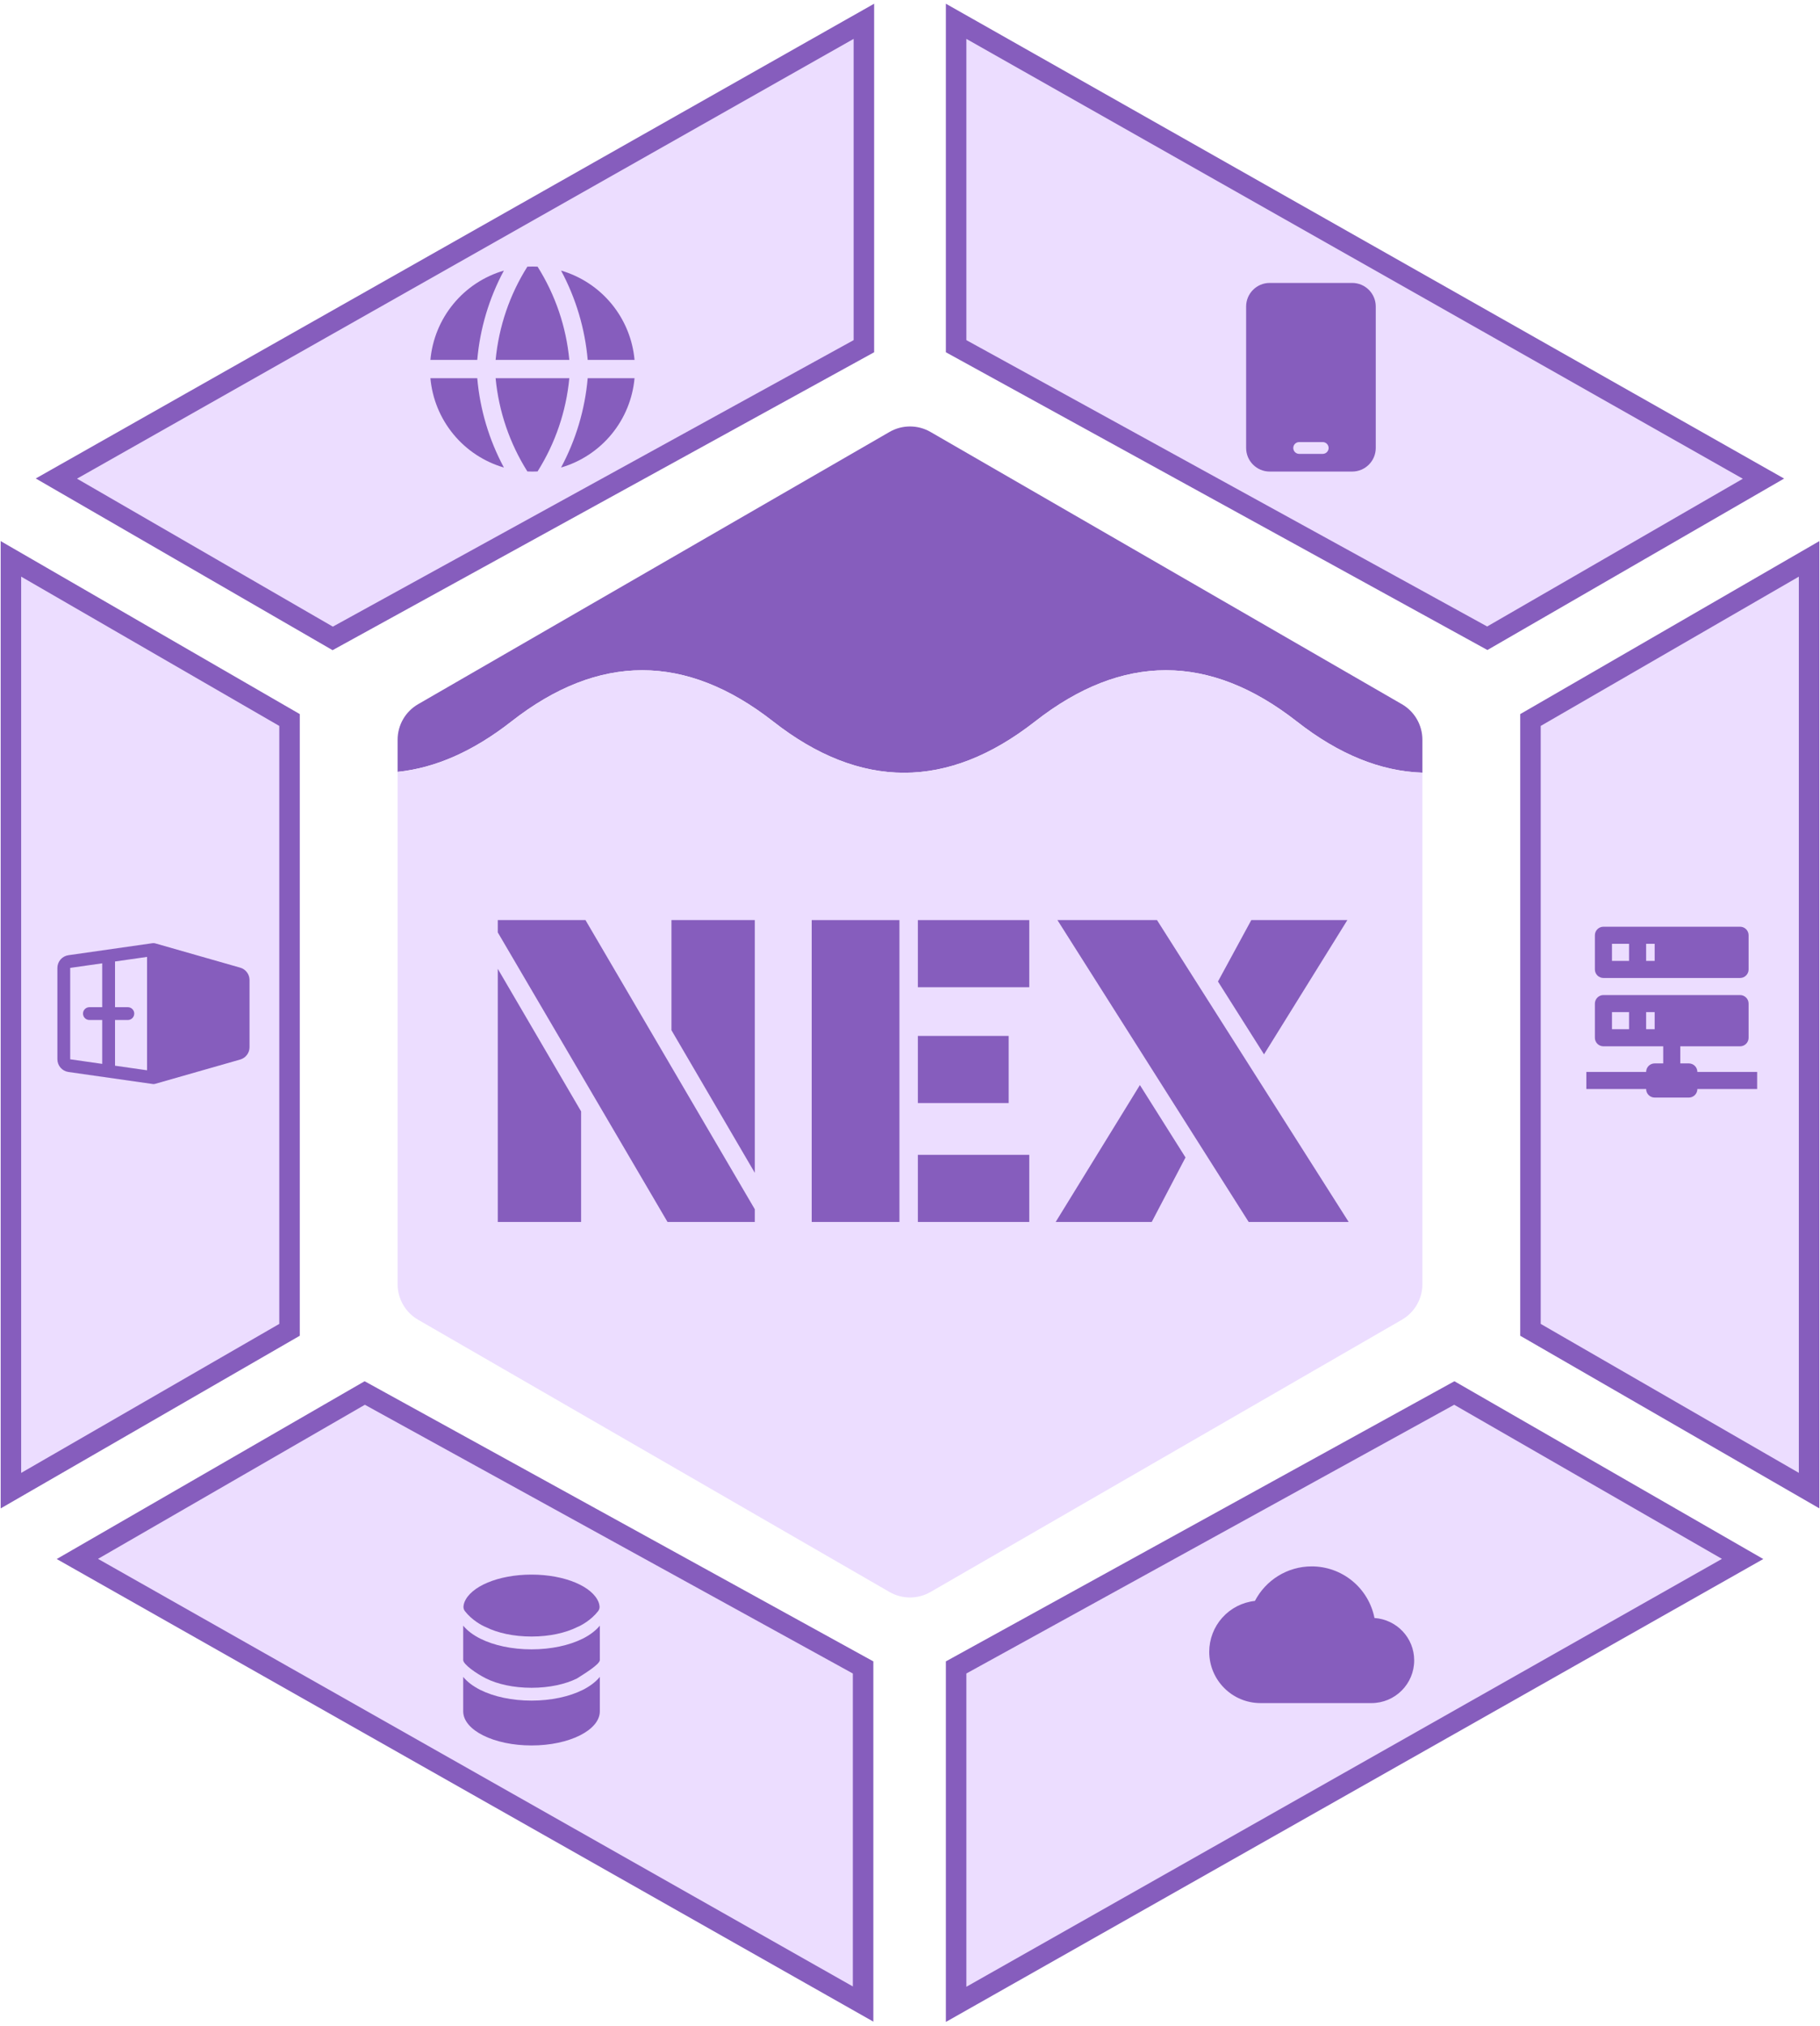
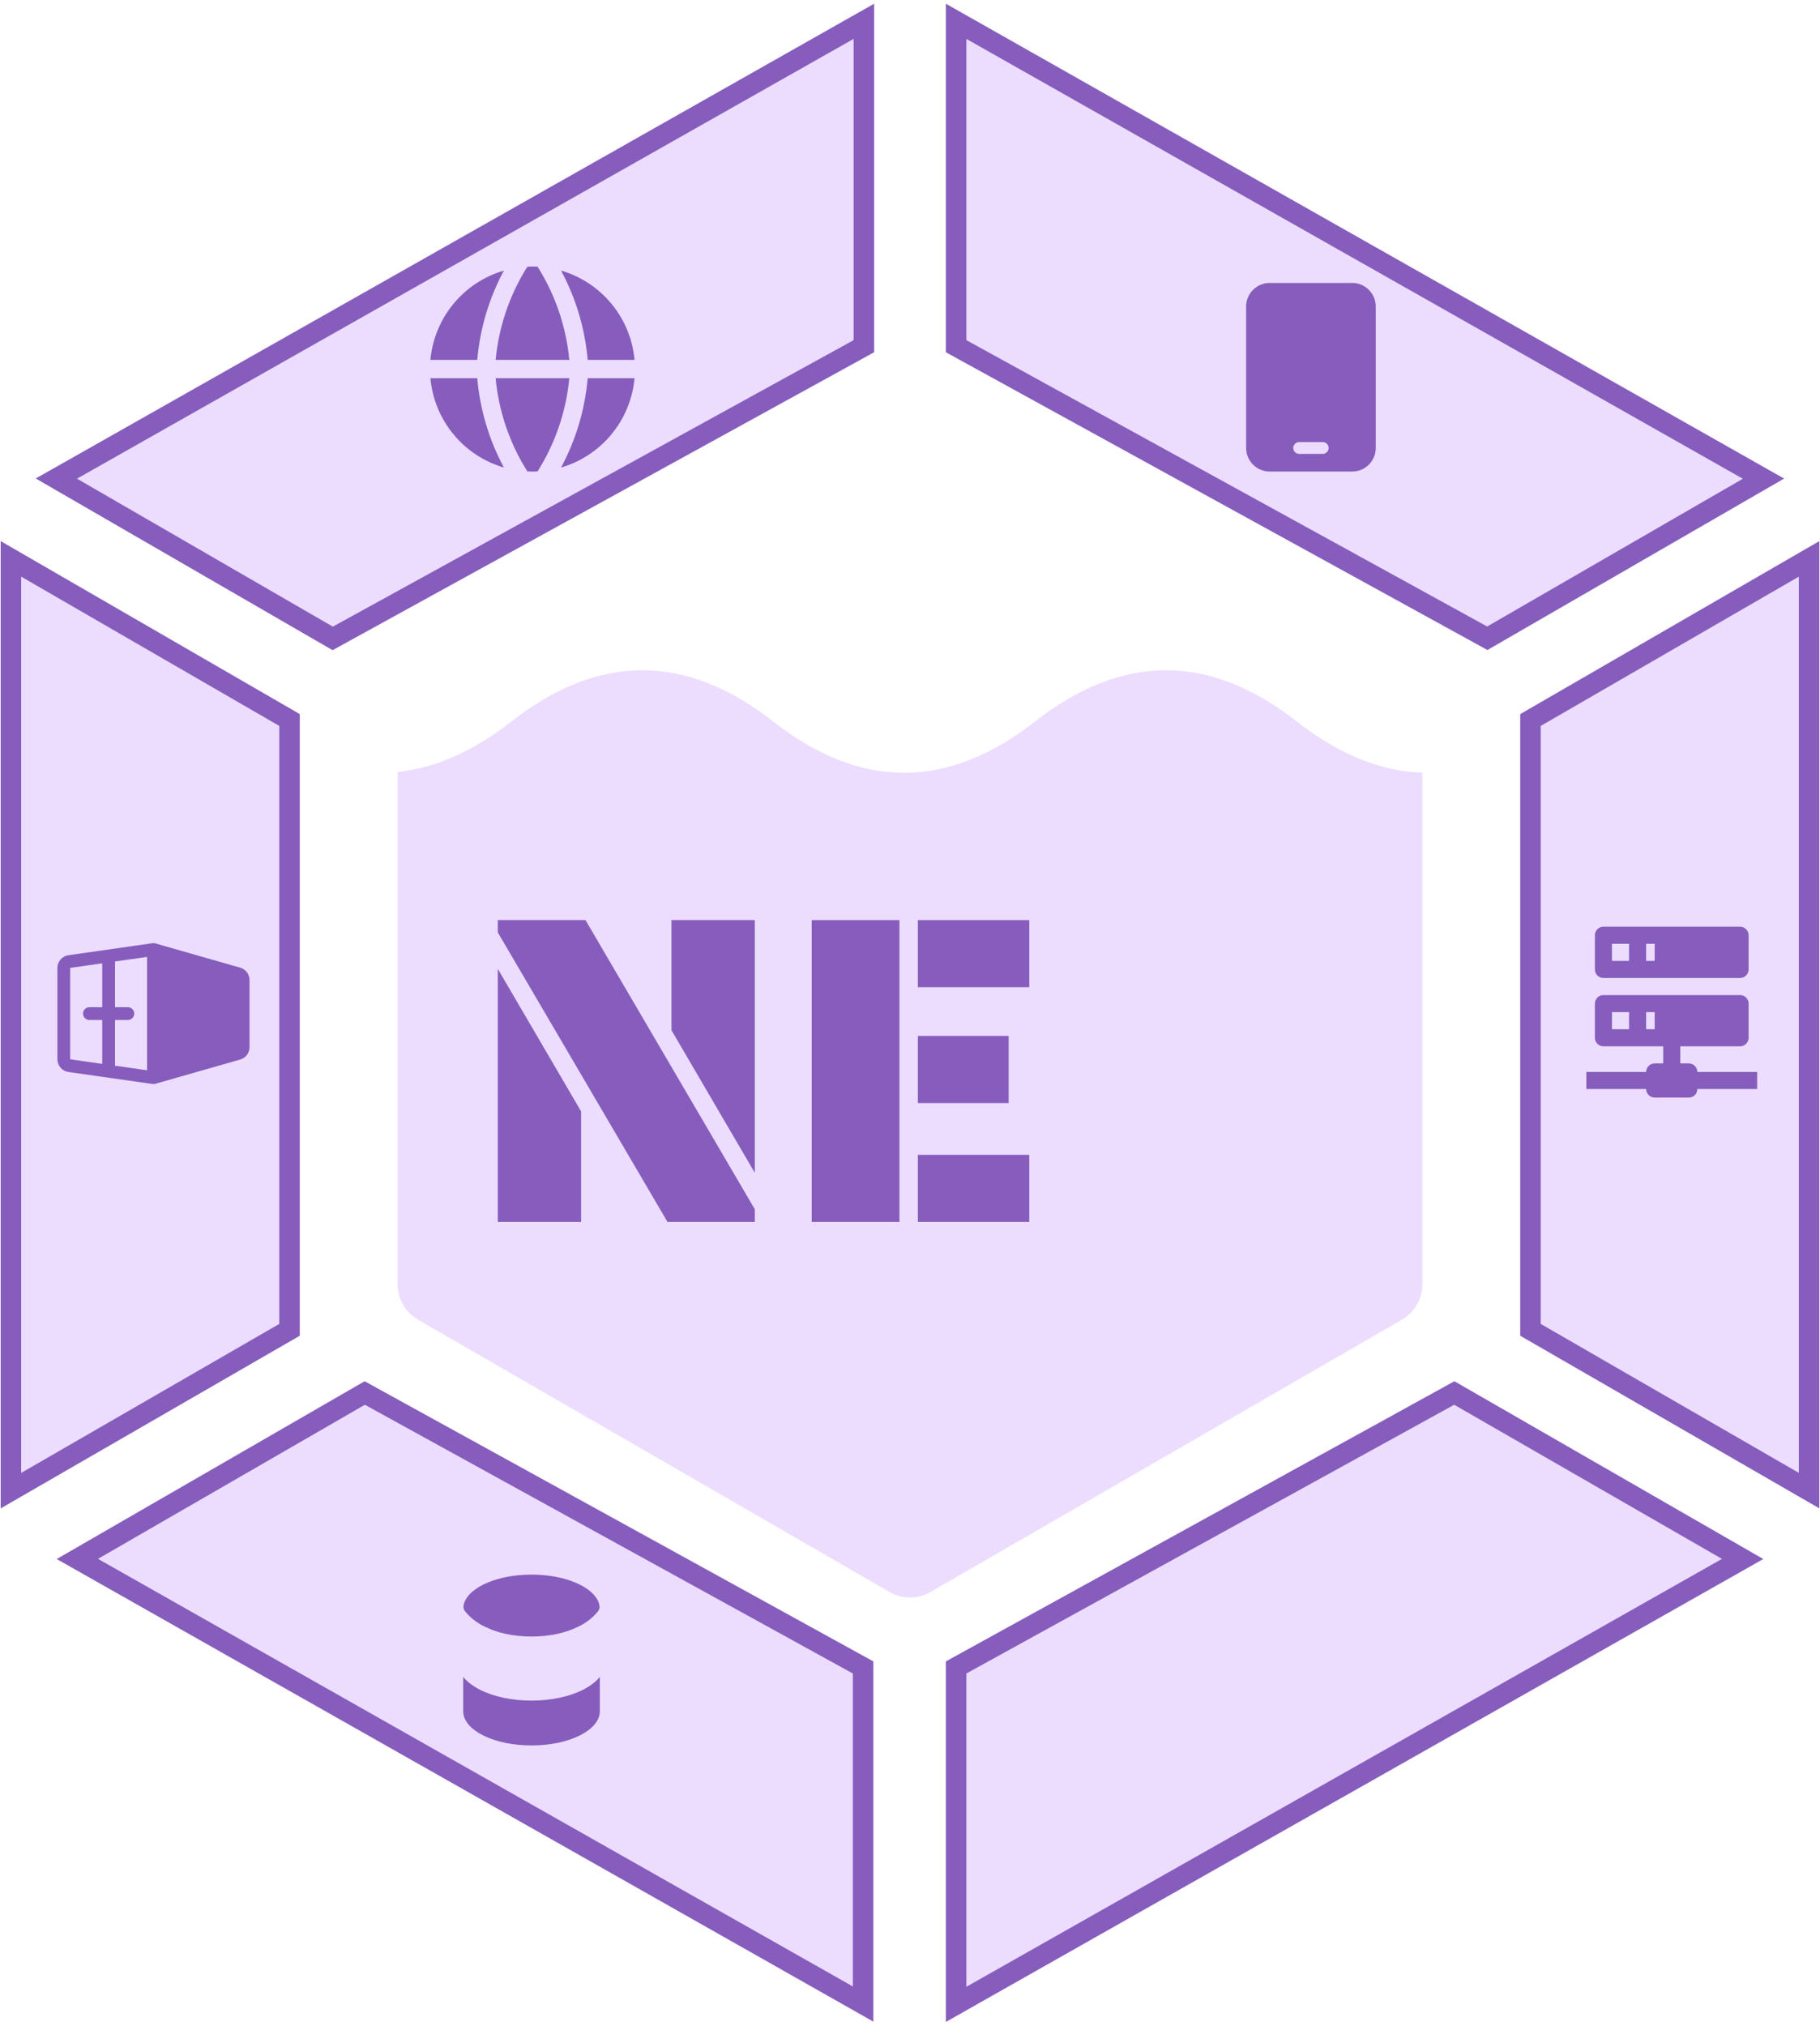
<svg xmlns="http://www.w3.org/2000/svg" width="444" height="494" viewBox="0 0 444 494" fill="none">
  <path d="M441.336 363.515L373.367 324.306V175.591L441.336 136.294V363.515ZM81.166 155.689L13.753 116.71L210.75 5.194V84.428L81.166 155.689ZM233.25 5.195L430.207 116.731L362.834 155.651L233.25 84.428V5.195ZM354.786 339.713L425.121 380.185L233.25 488.806V406.641L354.786 339.713ZM210.555 406.642V488.727L18.873 380.182L88.982 339.714L210.555 406.642ZM2.664 363.53V136.294L70.633 175.591V324.306L2.664 363.53Z" fill="#ECDDFF" stroke="#865DBD" stroke-width="5" />
  <path d="M309.75 69C306.579 69 304 71.579 304 74.75V109.25C304 112.421 306.579 115 309.75 115H329.875C333.046 115 335.625 112.421 335.625 109.25V74.75C335.625 71.579 333.046 69 329.875 69H309.75ZM316.938 107.812H322.688C323.478 107.812 324.125 108.459 324.125 109.25C324.125 110.041 323.478 110.688 322.688 110.688H316.938C316.147 110.688 315.5 110.041 315.5 109.25C315.5 108.459 316.147 107.812 316.938 107.812Z" fill="#865DBD" />
  <path fill-rule="evenodd" clip-rule="evenodd" d="M122.932 65.988C118.1 67.396 113.804 70.227 110.606 74.113C107.407 77.998 105.453 82.758 105 87.77H116.429C117.095 80.142 119.306 72.73 122.929 65.984L122.932 65.988ZM116.429 92.234H105C105.452 97.247 107.405 102.007 110.603 105.893C113.801 109.78 118.097 112.612 122.929 114.02C119.306 107.274 117.095 99.862 116.429 92.234ZM128.657 114.974C124.327 108.106 121.672 100.317 120.907 92.234H138.889C138.124 100.317 135.469 108.106 131.139 114.974C130.312 115.015 129.484 115.015 128.657 114.974ZM136.871 114.017C141.703 112.608 145.998 109.777 149.196 105.891C152.394 102.006 154.347 97.246 154.8 92.234H143.371C142.705 99.862 140.494 107.274 136.871 114.02V114.017ZM143.371 87.77H154.8C154.348 82.757 152.395 77.998 149.197 74.111C145.999 70.225 141.703 67.393 136.871 65.984C140.494 72.73 142.705 80.142 143.371 87.77ZM128.657 65.031C129.485 64.99 130.315 64.99 131.143 65.031C135.472 71.899 138.125 79.688 138.889 87.77H120.911C121.686 79.638 124.346 71.842 128.657 65.031Z" fill="#865DBD" />
  <path d="M58.609 235.986L37.867 230.06C37.656 230 37.434 229.985 37.217 230.016L16.684 232.949C15.94 233.058 15.261 233.431 14.768 233.998C14.276 234.566 14.003 235.291 14 236.043V258.332C14.003 259.083 14.276 259.809 14.768 260.376C15.261 260.944 15.94 261.316 16.684 261.426L37.217 264.355C37.29 264.367 37.364 264.373 37.438 264.375C37.583 264.375 37.727 264.354 37.867 264.314L58.609 258.389C59.26 258.2 59.832 257.806 60.24 257.266C60.649 256.726 60.871 256.068 60.875 255.391V238.984C60.871 238.307 60.649 237.649 60.24 237.109C59.832 236.568 59.26 236.175 58.609 235.986ZM24.938 245.625H21.812C21.398 245.625 21.001 245.79 20.708 246.083C20.415 246.376 20.25 246.773 20.25 247.187C20.25 247.602 20.415 247.999 20.708 248.292C21.001 248.585 21.398 248.75 21.812 248.75H24.938V259.449L17.125 258.332V236.043L24.938 234.926V245.625ZM35.875 261.012L28.062 259.894V248.75H31.188C31.602 248.75 31.999 248.585 32.292 248.292C32.585 247.999 32.75 247.602 32.75 247.187C32.75 246.773 32.585 246.376 32.292 246.083C31.999 245.79 31.602 245.625 31.188 245.625H28.062V234.48L35.875 233.363V261.012Z" fill="#865DBD" />
  <path d="M409.917 259.333H412C412.553 259.333 413.082 259.553 413.473 259.944C413.864 260.334 414.083 260.864 414.083 261.417H428.667V265.583H414.083C414.083 266.136 413.864 266.666 413.473 267.056C413.082 267.447 412.553 267.667 412 267.667H403.667C403.114 267.667 402.584 267.447 402.194 267.056C401.803 266.666 401.583 266.136 401.583 265.583H387V261.417H401.583C401.583 260.864 401.803 260.334 402.194 259.944C402.584 259.553 403.114 259.333 403.667 259.333H405.75V255.167H391.167C390.614 255.167 390.084 254.947 389.694 254.556C389.303 254.166 389.083 253.636 389.083 253.083V244.75C389.083 244.197 389.303 243.668 389.694 243.277C390.084 242.886 390.614 242.667 391.167 242.667H424.5C425.053 242.667 425.582 242.886 425.973 243.277C426.364 243.668 426.583 244.197 426.583 244.75V253.083C426.583 253.636 426.364 254.166 425.973 254.556C425.582 254.947 425.053 255.167 424.5 255.167H409.917V259.333ZM391.167 226H424.5C425.053 226 425.582 226.219 425.973 226.61C426.364 227.001 426.583 227.531 426.583 228.083V236.417C426.583 236.969 426.364 237.499 425.973 237.89C425.582 238.281 425.053 238.5 424.5 238.5H391.167C390.614 238.5 390.084 238.281 389.694 237.89C389.303 237.499 389.083 236.969 389.083 236.417V228.083C389.083 227.531 389.303 227.001 389.694 226.61C390.084 226.219 390.614 226 391.167 226ZM401.583 234.333H403.667V230.167H401.583V234.333ZM401.583 251H403.667V246.833H401.583V251ZM393.25 230.167V234.333H397.417V230.167H393.25ZM393.25 246.833V251H397.417V246.833H393.25Z" fill="#865DBD" />
  <path d="M146.333 417.333C146.333 421.937 138.871 425.667 129.667 425.667C120.462 425.667 113 421.937 113 417.333V408.946C114.046 410.231 115.531 411.298 117.183 412.123C120.458 413.76 124.875 414.729 129.667 414.729C134.458 414.729 138.875 413.76 142.15 412.125C143.802 411.298 145.287 410.229 146.333 408.946V417.333Z" fill="#865DBD" />
-   <path d="M129.667 402.229C134.458 402.229 138.875 401.26 142.15 399.625C143.802 398.798 145.287 397.729 146.333 396.446V404.833C146.333 405.875 142.612 408.148 140.752 409.329C137.996 410.706 134.079 411.604 129.667 411.604C125.254 411.604 121.337 410.708 118.581 409.329C116.125 408.1 113 405.875 113 404.833V396.446C114.046 397.731 115.531 398.798 117.183 399.623C120.458 401.26 124.875 402.229 129.667 402.229Z" fill="#865DBD" />
  <path d="M140.752 396.829C137.996 398.206 134.079 399.104 129.667 399.104C125.254 399.104 121.337 398.208 118.581 396.829C117.508 396.408 115.096 395.073 113.421 392.915C113.278 392.734 113.175 392.526 113.117 392.303C113.059 392.08 113.047 391.848 113.083 391.621C113.131 391.312 113.198 390.994 113.283 390.796C114.725 386.929 121.512 384 129.667 384C137.821 384 144.608 386.929 146.05 390.796C146.135 390.994 146.202 391.312 146.25 391.621C146.286 391.848 146.275 392.08 146.217 392.303C146.159 392.526 146.055 392.734 145.912 392.915C144.237 395.073 141.825 396.408 140.752 396.829Z" fill="#865DBD" />
-   <path d="M335.312 394.583C334.613 391.037 332.703 387.843 329.911 385.548C327.118 383.253 323.615 381.999 320 382C313.979 382 308.75 385.417 306.146 390.417C303.084 390.748 300.252 392.198 298.195 394.49C296.137 396.782 295 399.753 295 402.833C295 409.729 300.604 415.333 307.5 415.333H334.583C340.333 415.333 345 410.667 345 404.917C345 399.417 340.729 394.958 335.312 394.583Z" fill="#865DBD" />
-   <path d="M342 171.735L227 105.34C223.906 103.553 220.094 103.553 217 105.34L102 171.735C98.906 173.521 97 176.823 97 180.395V188.238C106.25 187.289 115.5 183.194 124.75 175.953C146.042 159.286 167.333 159.286 188.625 175.953C209.917 192.62 231.208 192.62 252.5 175.953C273.792 159.286 295.083 159.286 316.375 175.953C326.583 183.944 336.792 188.104 347 188.432V180.395C347 176.823 345.094 173.521 342 171.735Z" fill="#865DBD" />
  <path d="M227 388.241L342 321.846C345.094 320.06 347 316.758 347 313.186V188.432C336.792 188.104 326.583 183.944 316.375 175.953C295.083 159.286 273.792 159.286 252.5 175.953C231.208 192.62 209.917 192.62 188.625 175.953C167.333 159.286 146.042 159.286 124.75 175.953C115.5 183.194 106.25 187.289 97 188.238V313.186C97 316.758 98.906 320.06 102 321.846L217 388.241C220.094 390.028 223.906 390.028 227 388.241Z" fill="#ECDDFF" />
  <path d="M121.433 227.38V224.384H142.833L184.135 294.897V298H162.842L121.433 227.38ZM163.805 251.241V224.384H184.135V286.016L163.805 251.241ZM121.433 236.261L141.763 271.036V298H121.433V236.261Z" fill="#865DBD" />
  <path d="M198.025 224.384H219.425V298H198.025V224.384ZM223.919 224.384H251.097V240.755H223.919V224.384ZM223.919 252.632H246.068V269.003H223.919V252.632ZM223.919 281.629H251.097V298H223.919V281.629Z" fill="#865DBD" />
-   <path d="M257.968 224.384H282.257L329.016 298H304.62L257.968 224.384ZM297.13 239.364L305.262 224.384H328.695L308.365 257.126L297.13 239.364ZM278.084 264.616L289.212 282.271L280.973 298H257.54L278.084 264.616Z" fill="#865DBD" />
</svg>